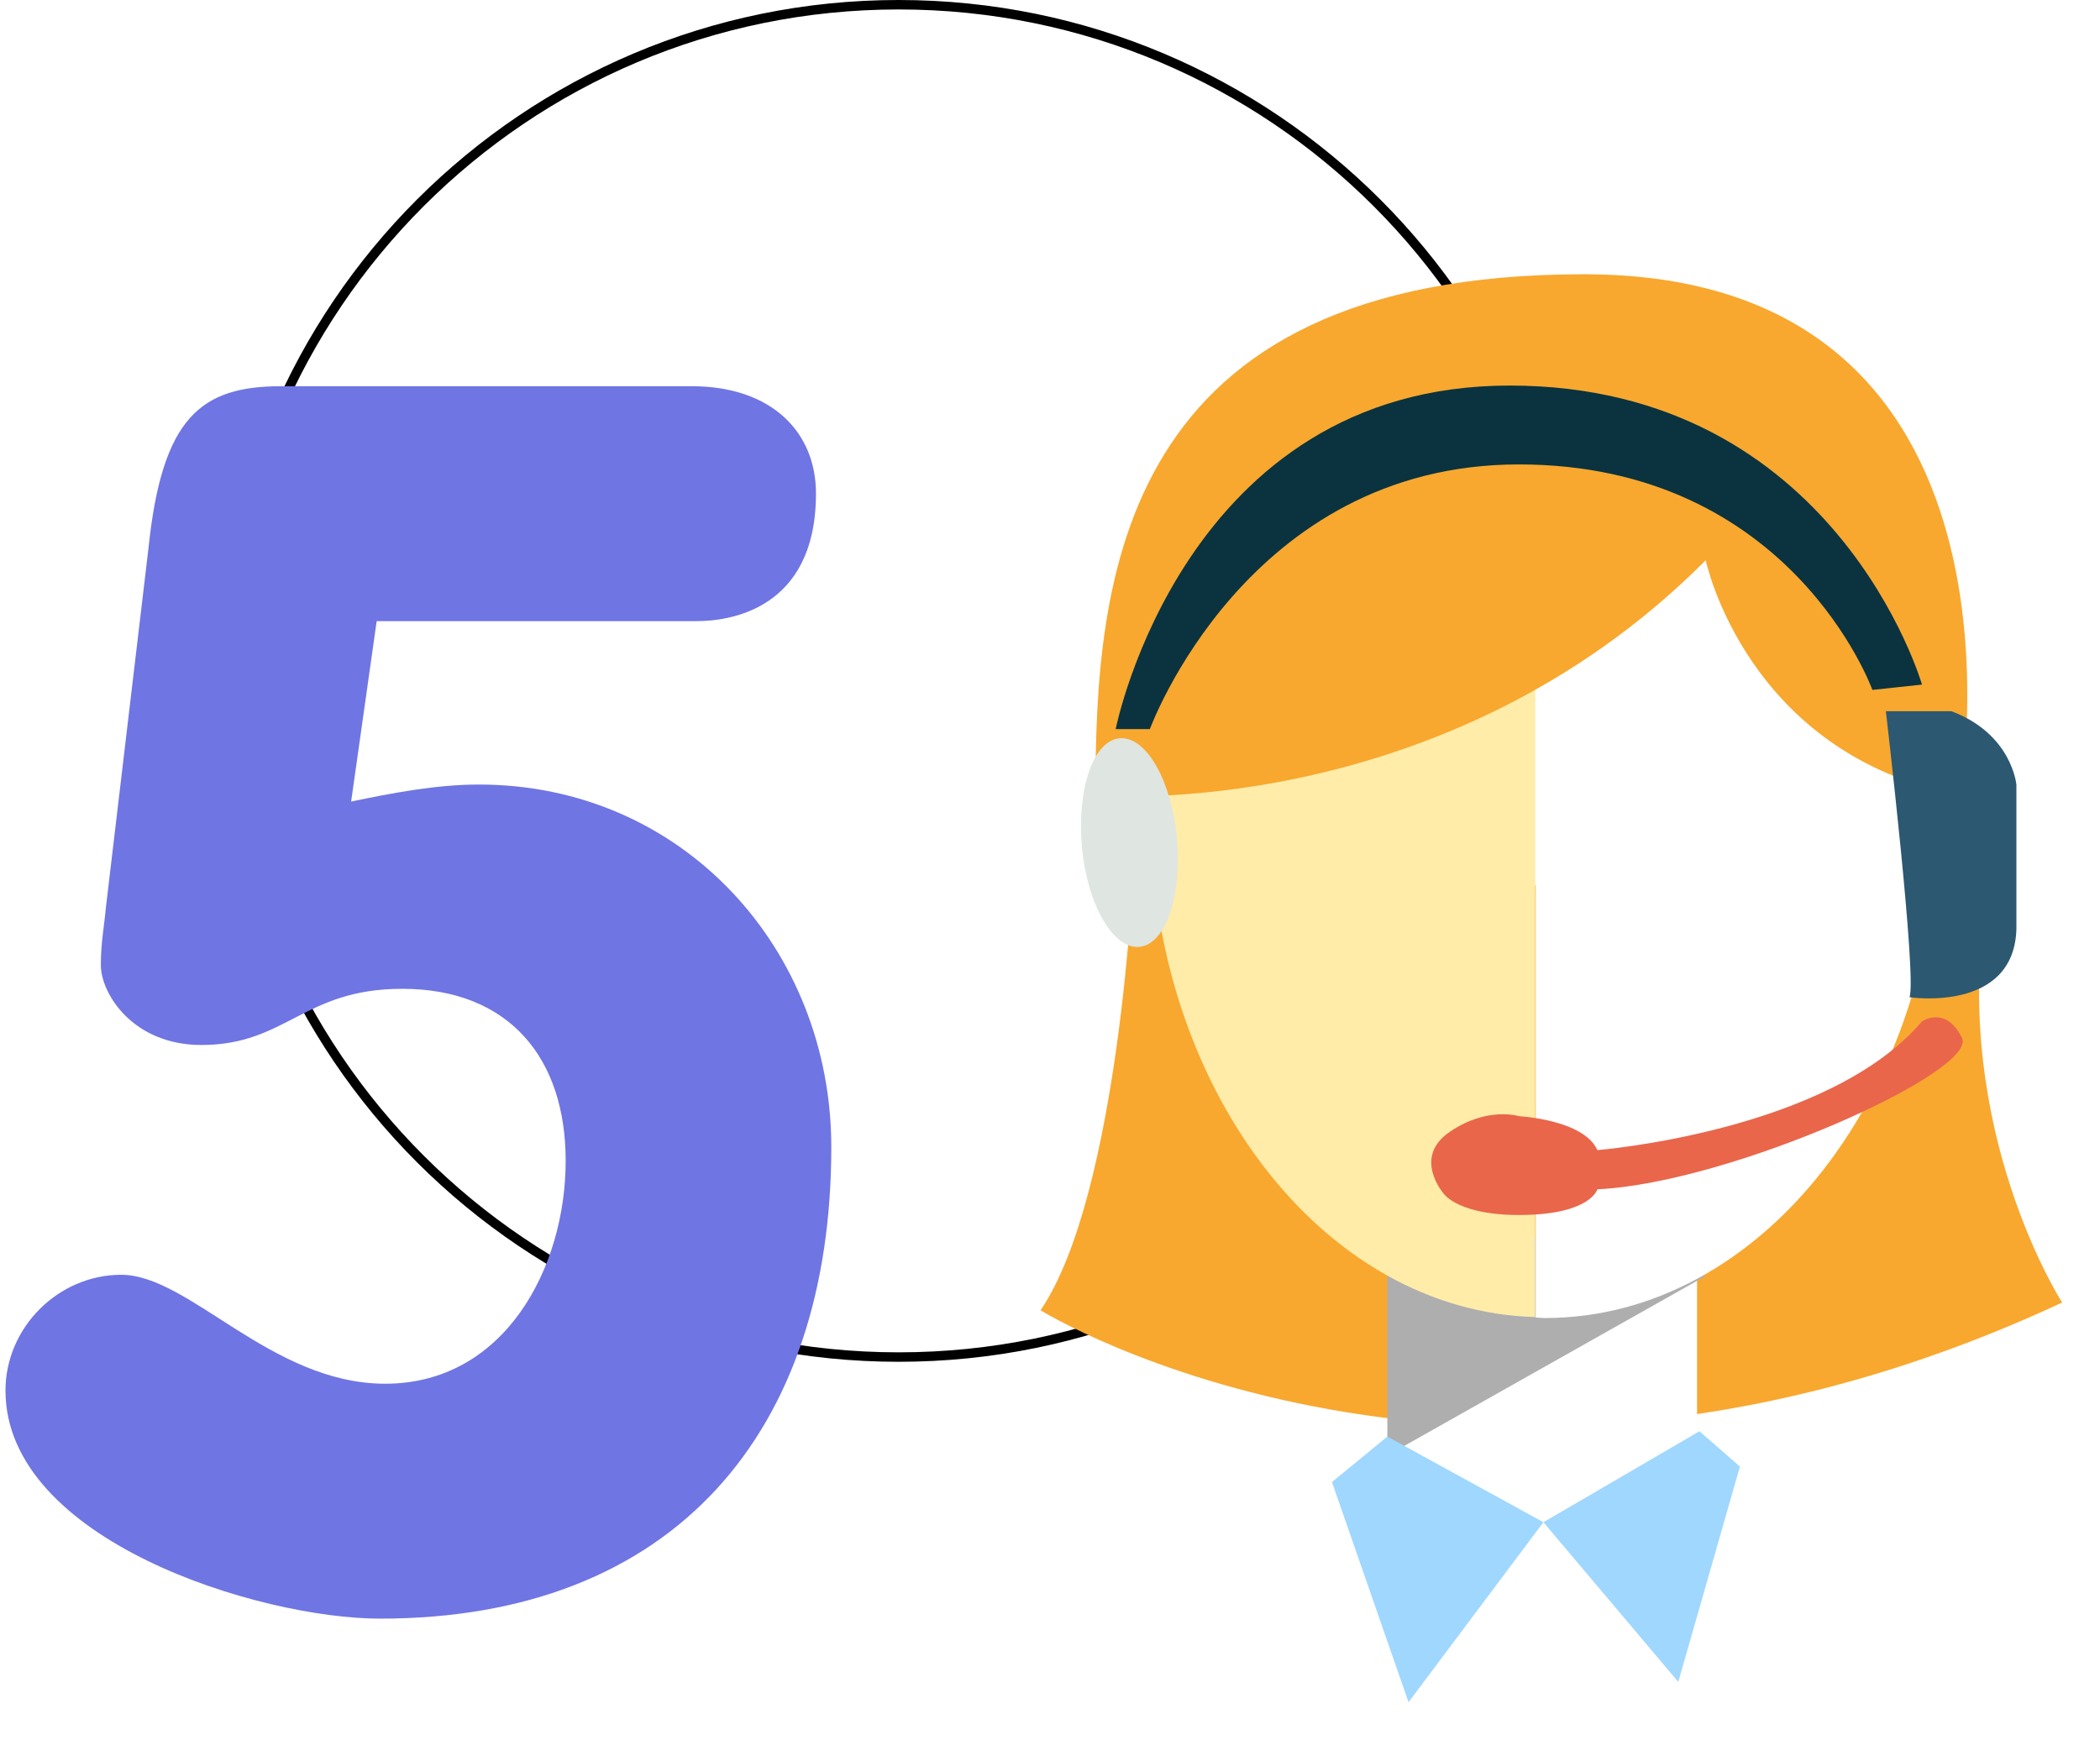
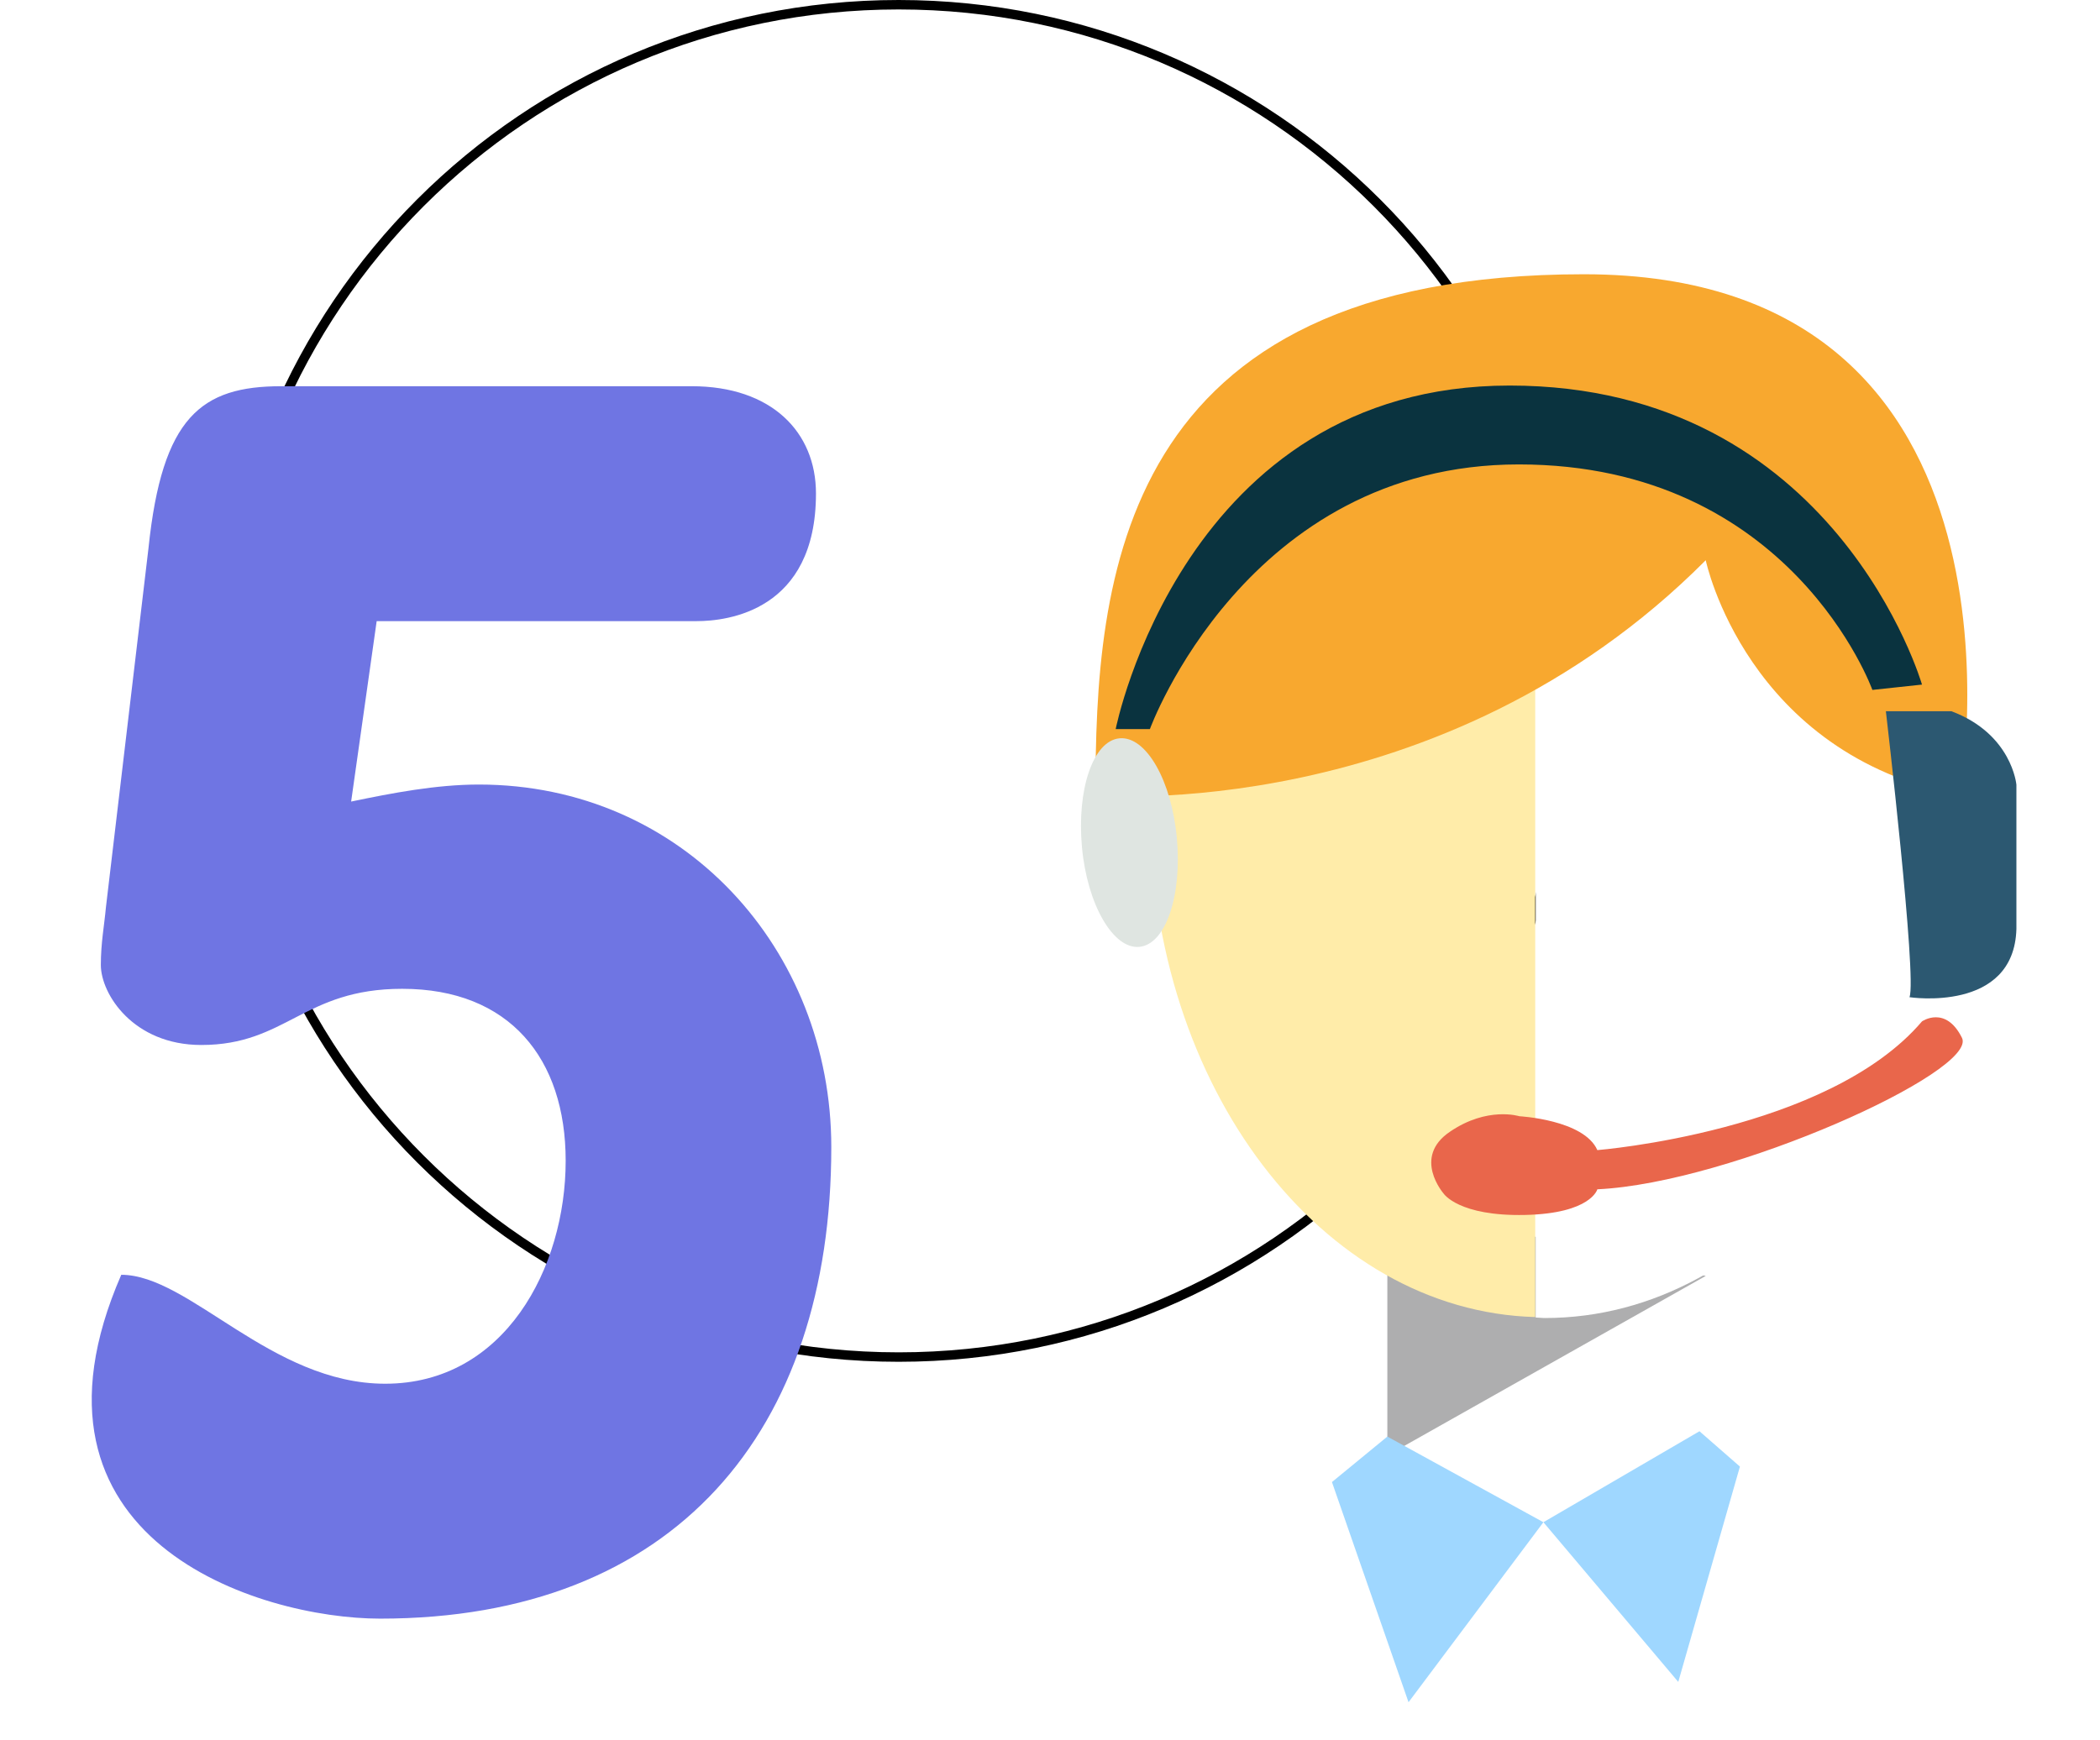
<svg xmlns="http://www.w3.org/2000/svg" width="222" height="184" viewBox="0 0 222 184" fill="none">
  <path d="M166.5 72C166.5 111.488 134.488 143.5 95 143.5C55.512 143.5 23.5 111.488 23.5 72C23.5 32.512 55.512 0.5 95 0.5C134.488 0.5 166.5 32.512 166.5 72Z" stroke="black" />
-   <path d="M87.88 121.3C87.88 100.42 72.22 82.96 50.62 82.96C46.12 82.96 41.44 83.86 37.12 84.76L39.82 65.68H73.66C76.9 65.68 86.26 64.6 86.26 52.18C86.26 45.7 81.58 40.84 73.12 40.84H29.74C21.28 40.84 17.14 44.08 15.7 57.94L11.2 95.92C11.02 97.9 10.66 99.7 10.66 102.04C10.66 105.1 14.08 110.5 21.28 110.5C30.28 110.5 32.08 104.56 42.52 104.56C53.86 104.56 59.8 111.94 59.8 122.74C59.8 134.08 53.32 146.32 40.72 146.32C28.66 146.32 20.02 134.8 12.82 134.8C6.16 134.8 0.58 140.38 0.58 147.04C0.58 162.88 27.4 171.16 40.18 171.16C71.32 171.16 87.88 151.36 87.88 121.3Z" fill="#6F75E3" />
+   <path d="M87.88 121.3C87.88 100.42 72.22 82.96 50.62 82.96C46.12 82.96 41.44 83.86 37.12 84.76L39.82 65.68H73.66C76.9 65.68 86.26 64.6 86.26 52.18C86.26 45.7 81.58 40.84 73.12 40.84H29.74C21.28 40.84 17.14 44.08 15.7 57.94L11.2 95.92C11.02 97.9 10.66 99.7 10.66 102.04C10.66 105.1 14.08 110.5 21.28 110.5C30.28 110.5 32.08 104.56 42.52 104.56C53.86 104.56 59.8 111.94 59.8 122.74C59.8 134.08 53.32 146.32 40.72 146.32C28.66 146.32 20.02 134.8 12.82 134.8C0.58 162.88 27.4 171.16 40.18 171.16C71.32 171.16 87.88 151.36 87.88 121.3Z" fill="#6F75E3" />
  <g filter="url(#filter0_d)">
-     <path d="M115.827 87.887C115.827 87.887 114.351 122.272 106 134.553C106 134.553 151.624 162.798 214 133.734C214 133.734 202.289 115.569 205.904 91.52L115.827 87.887Z" fill="#F8A82F" />
    <path d="M175.403 129.487H142.713V168.325H175.403V129.487Z" fill="white" />
    <path d="M142.662 149.904L176.32 130.92L142.662 123.194V149.904Z" fill="#AEAEAF" />
    <path d="M117.61 81.747C117.61 110.914 135.737 134.656 158.294 135.27V38.765C136.144 39.481 117.61 52.99 117.61 81.747Z" fill="#FFECA9" />
    <path d="M160.229 38.713C159.618 38.713 158.956 38.713 158.345 38.764V135.321C158.651 135.321 158.956 135.372 159.313 135.372C182.328 135.372 200.965 111.373 200.965 81.798C200.914 52.171 183.194 38.713 160.229 38.713Z" fill="white" />
    <path d="M176.32 55.241C176.32 55.241 180.597 75.76 203.205 80.109C203.205 80.109 212.88 25 163.437 25C113.994 25 111.805 57.39 111.805 80.109C111.805 80.109 148.365 83.333 176.32 55.241Z" fill="#F8A82F" />
    <path d="M196.738 85.124C195.822 91.315 197.553 96.688 200.557 97.097C203.561 97.558 206.769 92.901 207.635 86.71C208.552 80.518 206.82 75.146 203.816 74.736C200.812 74.327 197.604 78.932 196.738 85.124Z" fill="white" />
    <path d="M120.41 84.612C120.97 90.701 119.239 95.869 116.438 96.125C113.689 96.381 110.939 91.673 110.379 85.584C109.819 79.495 111.55 74.327 114.351 74.071C117.151 73.815 119.85 78.523 120.41 84.612Z" fill="#DFE5E1" />
    <path d="M142.662 147.908L159.16 156.965L144.902 176L136.806 152.718L142.662 147.908Z" fill="#9FD7FF" />
    <path d="M175.658 147.345L179.935 151.081L173.417 173.851L159.16 156.965L175.658 147.345Z" fill="#9FD7FF" />
    <path d="M113.943 73.099C113.943 73.099 121.123 36.769 155.595 36.769C190.068 36.769 199.182 68.391 199.182 68.391L193.938 68.954C193.938 68.954 185.383 45.11 156.563 45.11C127.743 45.11 117.559 73.099 117.559 73.099H113.943Z" fill="#0A333F" />
    <path d="M195.364 71.206C195.364 71.206 198.673 99.503 197.859 101.447C197.859 101.447 208.908 103.136 209.163 94.232V78.984C209.163 78.984 208.704 73.611 202.289 71.206H196.484" fill="#2C5871" />
    <path d="M164.863 117.616C164.863 117.616 189.253 115.672 199.182 104.005C199.182 104.005 201.677 102.266 203.409 105.745C205.14 109.276 179.018 121.096 164.863 121.761C164.863 121.761 164.201 124.319 157.225 124.473C150.198 124.626 148.619 122.221 148.619 122.221C148.619 122.221 145.259 118.384 149.281 115.672C153.253 112.96 156.614 114.034 156.614 114.034C156.614 114.034 163.437 114.393 164.863 117.616Z" fill="#E9664B" />
  </g>
  <defs>
    <filter id="filter0_d" x="106" y="25" width="116" height="159" filterUnits="userSpaceOnUse" color-interpolation-filters="sRGB">
      <feFlood flood-opacity="0" result="BackgroundImageFix" />
      <feColorMatrix in="SourceAlpha" type="matrix" values="0 0 0 0 0 0 0 0 0 0 0 0 0 0 0 0 0 0 127 0" />
      <feOffset dx="4" dy="4" />
      <feGaussianBlur stdDeviation="2" />
      <feColorMatrix type="matrix" values="0 0 0 0 0 0 0 0 0 0 0 0 0 0 0 0 0 0 0.25 0" />
      <feBlend mode="normal" in2="BackgroundImageFix" result="effect1_dropShadow" />
      <feBlend mode="normal" in="SourceGraphic" in2="effect1_dropShadow" result="shape" />
    </filter>
  </defs>
</svg>